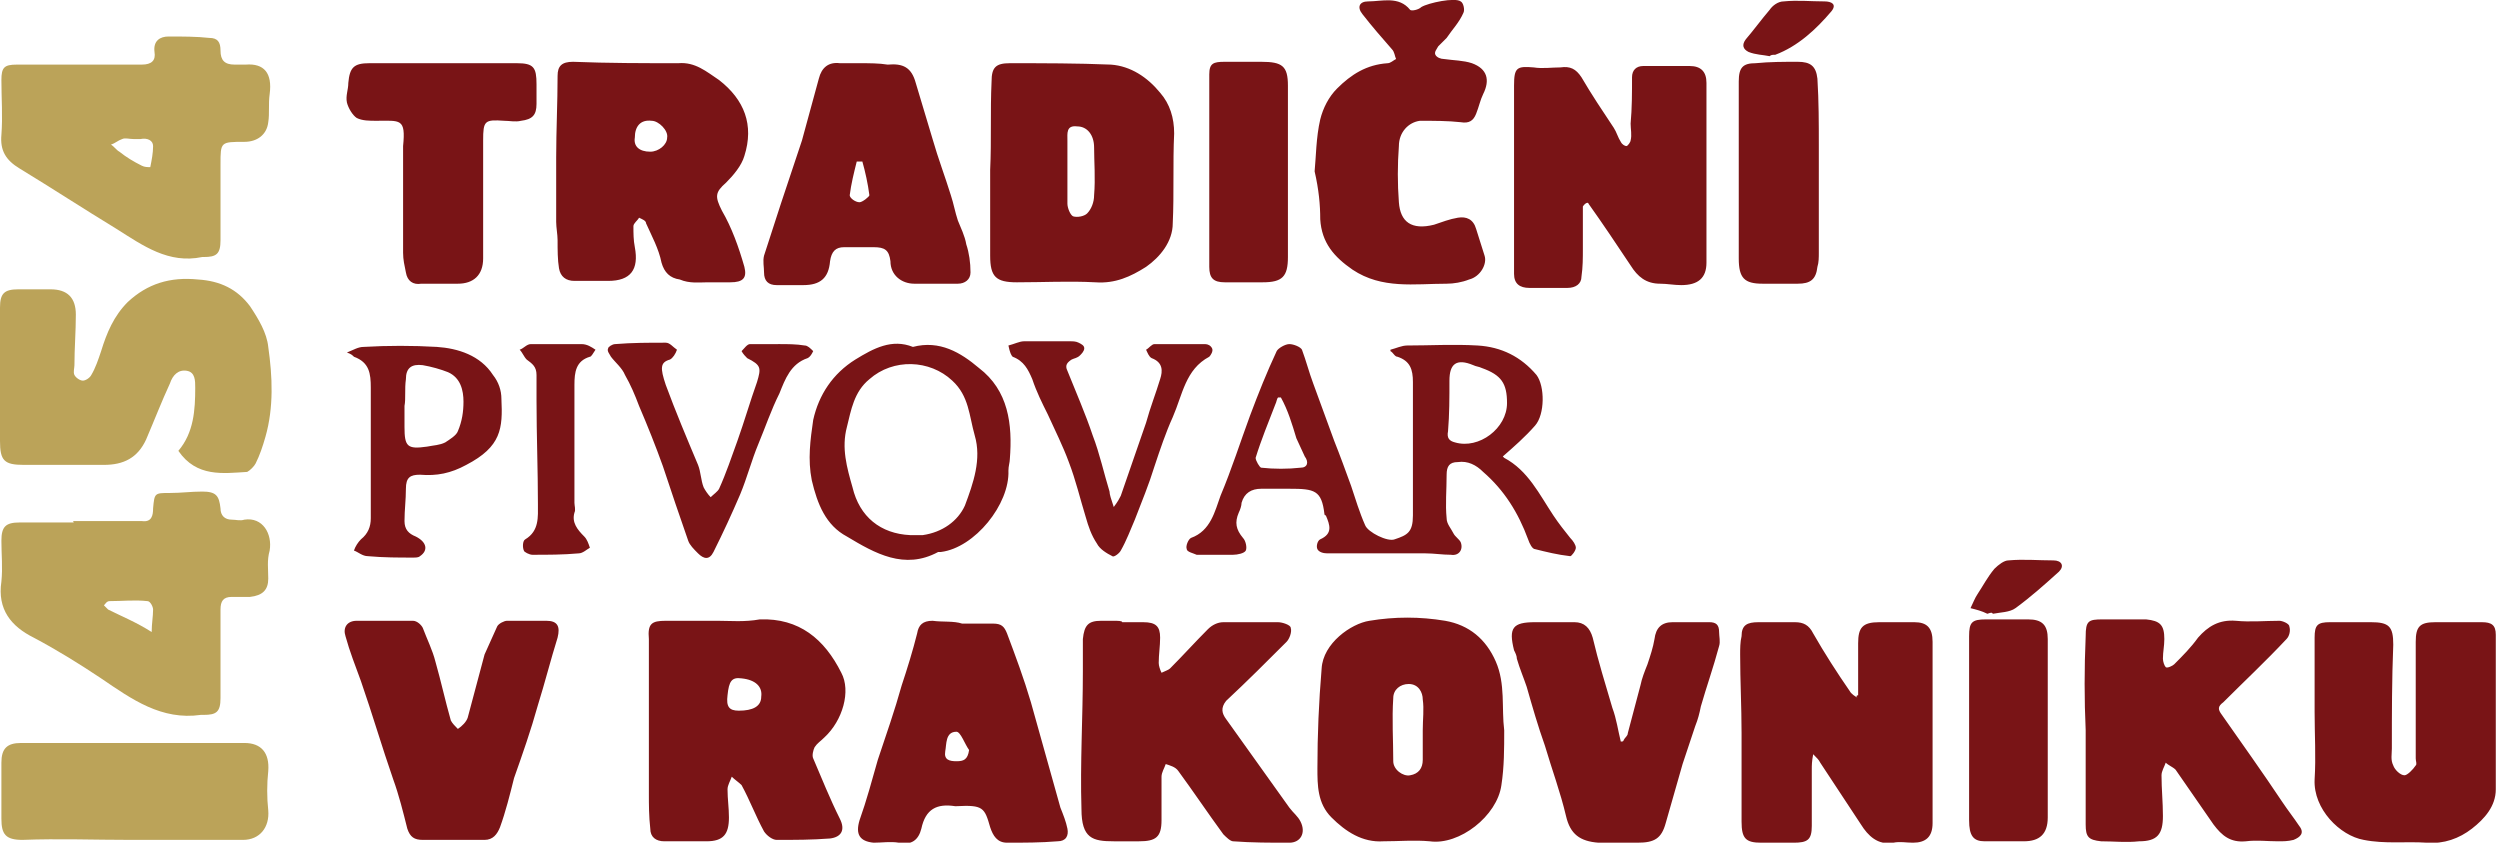
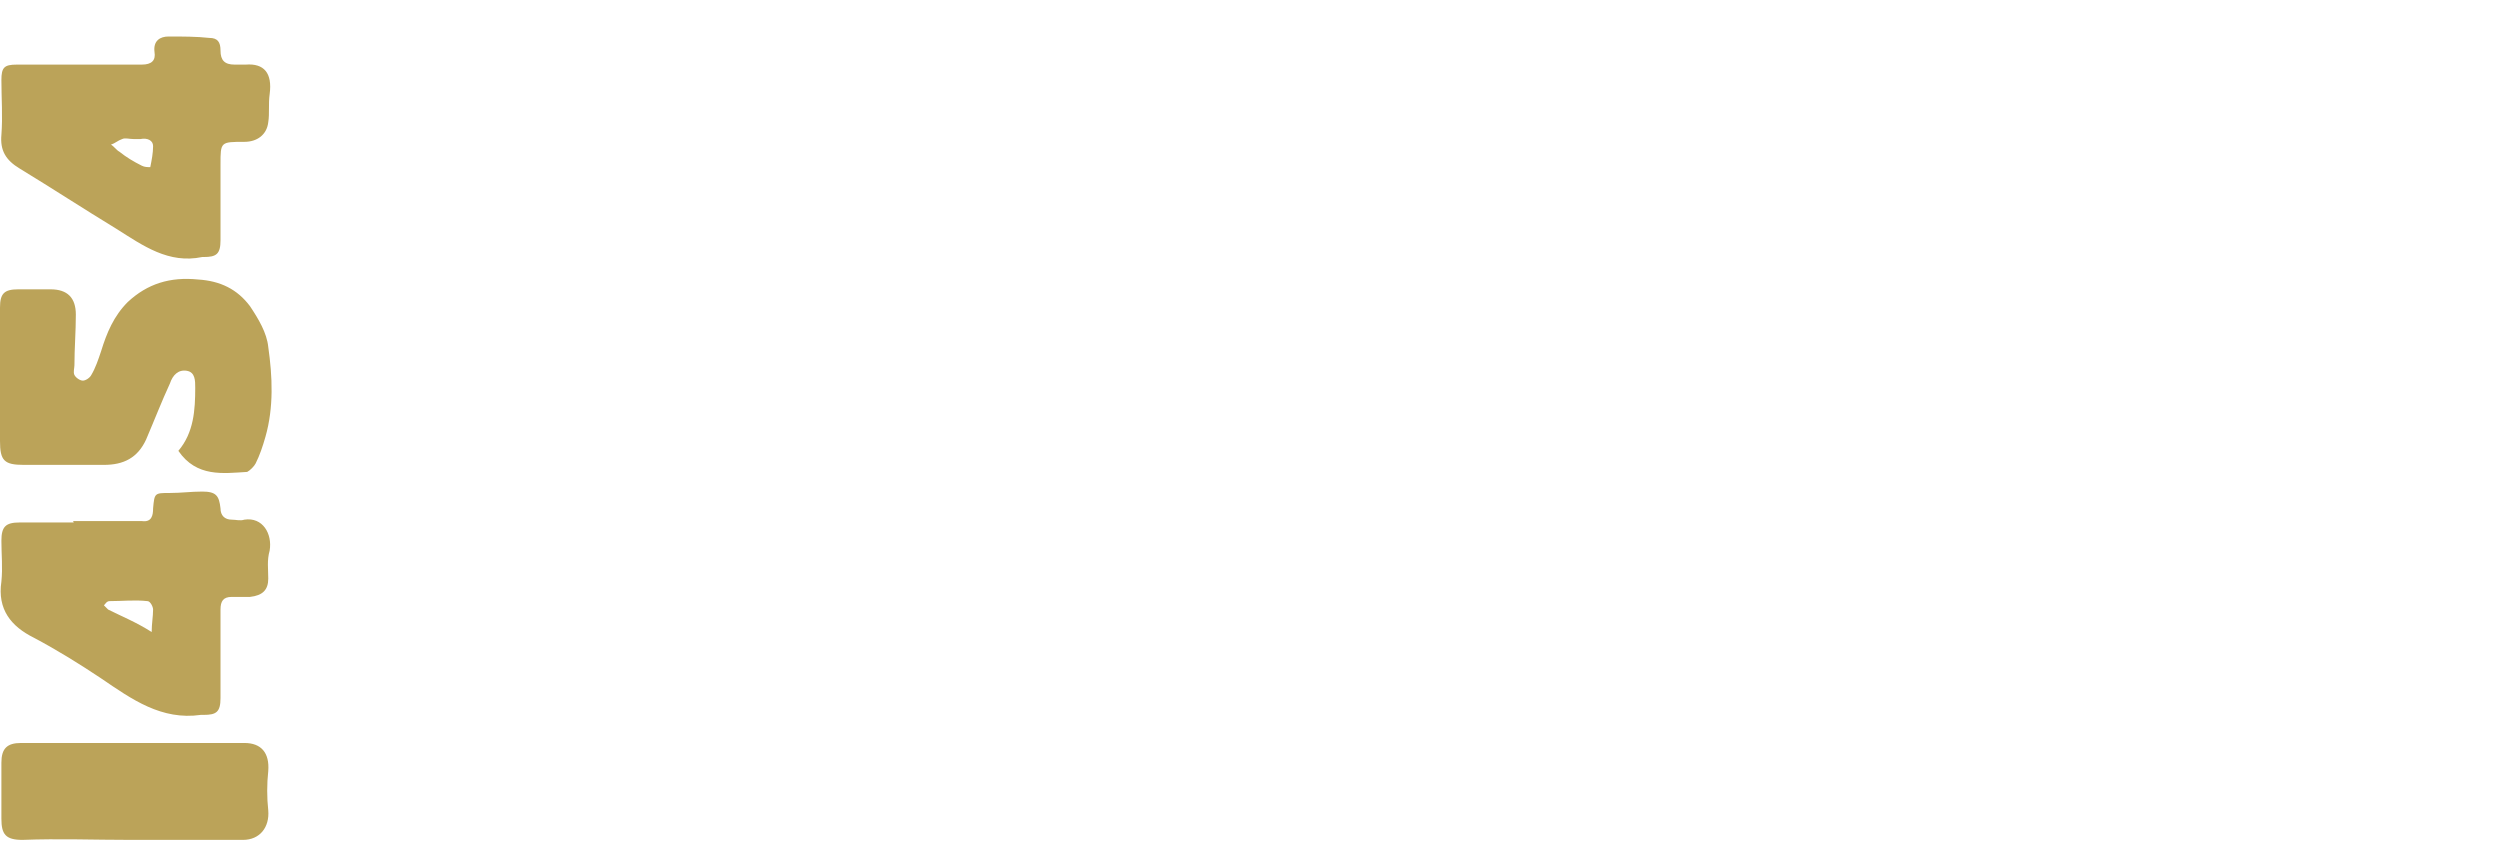
<svg xmlns="http://www.w3.org/2000/svg" viewBox="0 0 178 60" id="rankovnicky-pivovar">
  <path d="M12.7 32.1c1.1-1.3 1.2-2.9 1.2-4.5 0-.5 0-1.1-.6-1.2s-1 .3-1.2.9c-.6 1.3-1.1 2.6-1.7 4-.6 1.3-1.6 1.8-3 1.8H1.7c-1.4 0-1.7-.3-1.7-1.7v-9.5c0-1 .3-1.3 1.3-1.3h2.3c1.2 0 1.8.6 1.8 1.8 0 1.2-.1 2.4-.1 3.6 0 .2-.1.5 0 .7s.4.4.6.4.5-.2.6-.4c.3-.5.5-1.1.7-1.7.4-1.3.9-2.5 1.9-3.5 1.4-1.3 3-1.8 5-1.6 1.6.1 2.8.7 3.7 1.9.6.9 1.2 1.9 1.3 2.9.3 2.1.4 4.3-.2 6.4-.2.7-.4 1.3-.7 1.9-.1.2-.4.5-.6.6-1.7.1-3.6.4-4.9-1.5zm-7.4 5.1H1.4c-1 0-1.3.3-1.3 1.3s.1 1.9 0 2.9c-.3 2 .7 3.2 2.3 4 1.7.9 3.3 1.9 4.8 2.9 2.2 1.5 4.3 3 7.1 2.6h.2c.9 0 1.2-.2 1.2-1.2v-6.3c0-.6.2-.9.8-.9h1.3c.9-.1 1.3-.5 1.3-1.3 0-.7-.1-1.3.1-2 .2-1.2-.5-2.4-1.8-2.2-.3.1-.6 0-.9 0-.5 0-.8-.3-.8-.8-.1-.9-.3-1.2-1.3-1.2-.8 0-1.5.1-2.3.1-1.1 0-1.1 0-1.2 1.1 0 .5-.1 1-.8.9H5.2c.1.2.1.2.1.1zm2.4 6.2l-.3-.3c.1-.1.2-.3.4-.3.9 0 1.8-.1 2.7 0 .2 0 .4.4.4.6 0 .5-.1 1-.1 1.6-1.1-.7-2.1-1.1-3.1-1.6zM5.6 4.6H1.2C.3 4.6.1 4.8.1 5.7c0 1.3.1 2.6 0 3.9-.1 1.1.3 1.8 1.3 2.4 2.3 1.4 4.6 2.9 6.9 4.3 1.9 1.2 3.7 2.5 6.1 2h.1c.9 0 1.2-.2 1.2-1.2v-5.4c0-1.6 0-1.6 1.7-1.6.9 0 1.6-.5 1.7-1.4.1-.6 0-1.3.1-2 .2-1.5-.4-2.2-1.7-2.1h-.8c-.7 0-1-.3-1-1 0-.6-.2-.9-.8-.9-.9-.1-1.9-.1-2.9-.1-.6 0-1.1.3-1 1.1.1.6-.2.9-.9.9H5.6zM10 9.9c.5-.1.9.1.9.5 0 .5-.1 1-.2 1.5-.2 0-.4 0-.6-.1-.6-.3-1.1-.6-1.6-1-.2-.1-.4-.4-.6-.5.3-.1.5-.3.8-.4.2-.1.5 0 .8 0h.5zm7.3 49.9c1.2 0 1.9-.9 1.8-2.1-.1-.9-.1-1.9 0-2.8.1-1.3-.5-2-1.7-2H1.5c-1 0-1.4.4-1.4 1.4v4c0 1.1.3 1.5 1.5 1.5 2.6-.1 5.1 0 7.7 0h8z" fill="#bba359" />
-   <path d="M132.3 49.5v-3.7c0-1.1.3-1.5 1.5-1.5h2.5c.9 0 1.3.4 1.3 1.4v12.9c0 1-.5 1.4-1.4 1.4-.5 0-.9-.1-1.4 0-1.1.2-1.8-.5-2.3-1.3-1-1.5-1.9-2.9-2.9-4.4-.1-.2-.2-.3-.5-.6-.1.5-.1.8-.1 1.1v4c0 1-.3 1.2-1.3 1.2h-2.3c-1.1 0-1.4-.3-1.4-1.5v-6.3c0-1.9-.1-3.7-.1-5.6 0-.4 0-.9.1-1.3 0-.8.4-1 1.2-1h2.6c.6 0 1 .2 1.3.8.8 1.4 1.7 2.8 2.6 4.1.1.2.4.4.6.5-.2-.1-.1-.2 0-.2zm-19.2-35c1 1.4 2 2.9 3 4.4.5.8 1.1 1.3 2.1 1.3.5 0 1 .1 1.5.1 1.2 0 1.8-.5 1.8-1.6V5.9c0-.8-.4-1.2-1.2-1.2H117c-.5 0-.8.3-.8.8 0 1.1 0 2.2-.1 3.3 0 .4.1.8 0 1.2 0 .1-.2.4-.3.4-.1 0-.3-.1-.4-.3-.2-.3-.3-.7-.5-1-.8-1.2-1.6-2.4-2.3-3.6-.4-.6-.8-.8-1.5-.7-.6 0-1.3.1-1.9 0-1.2-.1-1.4 0-1.4 1.3v13.4c0 .7.4 1 1.1 1h2.7c.6 0 1-.3 1-.8.1-.7.1-1.3.1-2v-3c.2-.3.4-.3.4-.2zm-62 29.7h-3.7c-1 0-1.3.2-1.2 1.3v11c0 .8 0 1.6.1 2.5 0 .6.4.9 1 .9h3c1.2 0 1.6-.5 1.6-1.7 0-.7-.1-1.3-.1-2 0-.3.2-.6.3-.9.2.2.5.4.7.6.6 1.1 1 2.2 1.6 3.3.2.3.6.6.9.6 1.3 0 2.5 0 3.8-.1.8-.1 1.1-.6.7-1.4-.7-1.4-1.3-2.9-1.9-4.3-.1-.2 0-.6.1-.8.2-.3.4-.4.7-.7 1.3-1.2 1.9-3.3 1.2-4.6-1.2-2.4-3-3.9-5.8-3.8-1.1.2-2.1.1-3 .1zm1.7 4.1c1 .1 1.5.6 1.4 1.3 0 .7-.6 1-1.6 1-.7 0-.9-.3-.8-1.1.1-1 .3-1.3 1-1.2zm-2.4-28.2H52c.9 0 1.2-.3 1-1.1-.4-1.4-.9-2.8-1.6-4-.5-1-.5-1.3.3-2 .5-.5 1.1-1.2 1.3-1.9.7-2.2 0-4-1.8-5.4-.9-.6-1.7-1.3-2.9-1.2-2.5 0-5 0-7.5-.1-.8 0-1.1.3-1.1 1 0 1.9-.1 3.9-.1 5.8v4.6c0 .4.1.9.1 1.3 0 .7 0 1.4.1 2s.5.9 1.1.9h2.4c1.6 0 2.2-.8 1.9-2.4-.1-.5-.1-1-.1-1.5 0-.2.3-.4.4-.6.2.1.5.2.5.4.4.9.9 1.8 1.1 2.8.2.7.6 1.1 1.3 1.2.7.3 1.4.2 2 .2zm-4-11.5c.5 0 1.2.7 1.1 1.2 0 .5-.6 1-1.2 1-.8 0-1.2-.4-1.1-1 0-.8.4-1.3 1.2-1.2zm24.1 3.5v6.1c0 1.5.4 1.9 1.9 1.9 1.9 0 3.7-.1 5.6 0 1.4.1 2.5-.4 3.6-1.1 1-.7 1.9-1.8 1.9-3.1.1-2.1 0-4.3.1-6.4 0-1.1-.3-2.1-1-2.9-.9-1.1-2.1-1.9-3.5-2-2.4-.1-4.8-.1-7.2-.1-1 0-1.3.3-1.3 1.3-.1 2.1 0 4.2-.1 6.3.1 0 0 0 0 0zm7.4 1.8c0 .5-.2 1-.5 1.3-.2.2-.7.3-1 .2-.2-.1-.4-.6-.4-.9V10c0-.5-.1-1.1.7-1 .7 0 1.2.6 1.2 1.5 0 1 .1 2.2 0 3.4zm1.4 30.3h-.9c-.9 0-1.2.3-1.3 1.3v2.3c0 3.3-.2 6.5-.1 9.8 0 2.1.8 2.3 2.3 2.3h1.8c1.2 0 1.6-.3 1.6-1.5v-3.1c0-.3.2-.6.3-.9.3.1.7.2.9.5 1.1 1.5 2.1 3 3.2 4.5.2.2.5.5.7.5 1.3.1 2.7.1 4 .1.8 0 1.2-.7.8-1.5-.2-.4-.5-.6-.8-1l-4.5-6.3c-.3-.4-.4-.8 0-1.3 1.5-1.4 2.9-2.8 4.3-4.2.2-.2.4-.7.3-1 0-.2-.6-.4-.9-.4h-3.9c-.4 0-.8.2-1.1.5-.9.9-1.8 1.9-2.7 2.8-.1.1-.4.2-.6.3-.1-.2-.2-.5-.2-.7 0-.6.1-1.2.1-1.8 0-.8-.3-1.1-1.2-1.1h-1.5c0-.1-.3-.1-.6-.1zm69.2 7.8v6.7c0 .9.2 1.1 1.1 1.2.9 0 1.8.1 2.7 0 1.3 0 1.7-.5 1.7-1.8 0-1-.1-1.9-.1-2.9 0-.3.2-.6.3-.9.2.2.5.3.7.5l2.7 3.9c.6.8 1.2 1.3 2.3 1.2.8-.1 1.5 0 2.3 0 .4 0 .7 0 1.1-.1.5-.2.8-.5.4-1-.4-.6-.8-1.1-1.2-1.7-1.4-2.1-2.9-4.2-4.3-6.2-.3-.4-.3-.6.1-.9 1.5-1.5 3-2.9 4.5-4.5.2-.2.3-.6.2-.9 0-.2-.5-.4-.7-.4-1 0-2.1.1-3.1 0-1.2-.1-2 .4-2.7 1.2-.5.7-1.1 1.3-1.7 1.9-.1.1-.5.3-.6.2s-.2-.4-.2-.6c0-.5.1-.9.1-1.4 0-1-.3-1.3-1.3-1.4h-3.1c-1 0-1.2.1-1.2 1.2-.1 2.3-.1 4.5 0 6.7zm-42-4.9c-.7-1.6-1.9-2.6-3.6-2.9-1.8-.3-3.6-.3-5.4 0-1.3.2-3.3 1.6-3.4 3.4-.2 2.4-.3 4.7-.3 7.1 0 1.2 0 2.5 1 3.5s2.2 1.8 3.7 1.7c1.1 0 2.2-.1 3.3 0 2.1.3 4.8-1.8 5.1-4 .2-1.3.2-2.6.2-3.9-.2-1.6.1-3.3-.6-4.9zm-5.2 7c0 .6-.3 1-.9 1.1-.5.1-1.2-.4-1.2-1 0-1.5-.1-3 0-4.5 0-.6.5-1 1.1-1 .7 0 1 .6 1 1.1.1.7 0 1.4 0 2.2v2.1zm63.5-3.4c0 1.6.1 3.2 0 4.8-.1 2.1 1.8 4 3.5 4.3 1.5.3 3 .1 4.5.2 1.2.1 2.3-.3 3.2-1s1.7-1.6 1.7-2.8v-11c0-.7-.3-.9-1-.9h-3.3c-1.1 0-1.4.3-1.4 1.4V54c0 .2.1.4 0 .5-.2.3-.6.7-.8.7-.3 0-.7-.4-.8-.7-.2-.4-.1-.8-.1-1.2 0-2.5 0-4.9.1-7.4 0-1.3-.3-1.6-1.6-1.6h-2.9c-.9 0-1.1.2-1.1 1.1v5.3zM99 25c.2.1.3.4.5.4.9.3 1.1.9 1.1 1.8v9.5c0 1.2-.4 1.4-1.3 1.7-.5.2-1.9-.5-2.1-1-.4-.9-.7-1.9-1-2.8-.4-1.1-.8-2.2-1.2-3.2-.5-1.4-1-2.7-1.5-4.1-.3-.8-.5-1.6-.8-2.4-.1-.2-.6-.4-.9-.4s-.8.3-.9.5c-.7 1.5-1.3 3-1.9 4.6-.7 1.9-1.3 3.8-2.1 5.7-.4 1.1-.7 2.5-2.1 3-.2.1-.4.6-.3.8 0 .2.5.3.7.4h2.6c.3 0 .8-.1.9-.3s0-.7-.2-.9c-.5-.6-.6-1.1-.3-1.8.1-.2.2-.5.2-.7.2-.7.7-1 1.4-1h2c1.8 0 2.3.1 2.5 1.8 0 0 0 .1.1.1.3.7.5 1.3-.4 1.7-.2.1-.3.5-.2.7.1.2.4.3.7.3h7c.6 0 1.2.1 1.8.1.6.1.9-.4.7-.9-.1-.2-.4-.4-.5-.6-.2-.4-.5-.7-.5-1.1-.1-1 0-2 0-3.1 0-.6.2-.9.8-.9.7-.1 1.3.2 1.8.7 1.5 1.3 2.5 2.9 3.2 4.8.1.3.3.7.5.7.8.2 1.6.4 2.5.5.1 0 .4-.4.4-.6 0-.2-.2-.5-.4-.7-.4-.5-.8-1-1.2-1.6-1-1.5-1.8-3.2-3.5-4.1l-.1-.1c.8-.7 1.6-1.4 2.3-2.2.7-.8.7-2.8.1-3.6-1.1-1.3-2.5-2-4.2-2.1s-3.4 0-5 0c-.4 0-.8.2-1.2.3v.1zm4.6 6.5c-.4-.1-.6-.3-.5-.8.1-1.2.1-2.4.1-3.6s.5-1.6 1.7-1.1c.2.1.4.1.6.2 1.4.5 1.8 1.1 1.8 2.5 0 1.8-2 3.3-3.7 2.8zm-11.3-.3c.2.4.4.9.6 1.3.3.4.2.8-.3.8-.9.1-1.9.1-2.8 0-.1 0-.4-.5-.4-.7.4-1.3.9-2.5 1.4-3.8.1-.2.1-.4.2-.5h.2c.5.9.8 1.9 1.1 2.9zm-25.9 13c-.7 0-1 .3-1.1.9-.3 1.2-.7 2.5-1.1 3.7-.5 1.8-1.1 3.5-1.7 5.3-.4 1.4-.8 2.9-1.3 4.3-.3 1 0 1.5 1 1.6.6 0 1.2-.1 1.8 0 .9.2 1.4-.2 1.6-1 .3-1.4 1.1-1.8 2.4-1.6h.1c1.9-.1 2 .1 2.4 1.5.2.6.5 1.1 1.2 1.1 1.2 0 2.4 0 3.6-.1.6 0 .8-.4.7-.9-.1-.5-.3-1-.5-1.5L73.4 50c-.5-1.7-1.1-3.3-1.7-4.9-.2-.5-.4-.7-1-.7h-2.2c-.6-.2-1.4-.1-2.1-.2zm1.7 10c-.5 0-.9-.1-.8-.7.1-.5 0-1.4.8-1.4.3 0 .6.9.9 1.3-.1.7-.4.8-.9.8zM61.2 4.5h-1.4c-.8-.1-1.3.3-1.5 1.1-.4 1.5-.8 2.9-1.2 4.4l-.9 2.7-.6 1.8c-.4 1.2-.8 2.5-1.2 3.7-.1.4 0 .8 0 1.2 0 .6.3.9.9.9h1.9c1.2 0 1.8-.5 1.9-1.7.1-.7.4-1 1-1h2.1c.8 0 1.1.2 1.2 1 0 1 .8 1.6 1.7 1.6h3.1c.5 0 .9-.3.9-.8 0-.7-.1-1.4-.3-2-.1-.6-.4-1.2-.6-1.7-.2-.6-.3-1.2-.5-1.8-.4-1.3-.9-2.6-1.3-4-.4-1.3-.8-2.7-1.2-4-.3-1.1-.9-1.4-2-1.3-.6-.1-1.3-.1-2-.1zm.7 9.4c0 .1-.5.5-.7.5-.3 0-.7-.3-.7-.5.1-.8.3-1.6.5-2.4h.4c.2.7.4 1.6.5 2.4zM94 15.6c.1 1.7 1 2.7 2.3 3.6 2.1 1.4 4.4 1 6.7 1 .5 0 1.1-.1 1.6-.3.8-.2 1.3-1.1 1.1-1.7-.2-.6-.4-1.3-.6-1.9-.2-.7-.7-.9-1.3-.8-.6.1-1.1.3-1.7.5-1.6.4-2.4-.2-2.5-1.6-.1-1.3-.1-2.7 0-4 0-1 .7-1.7 1.5-1.8 1 0 2 0 2.9.1.6.1.9-.1 1.1-.6s.3-1 .5-1.4c.5-1 .3-1.8-.8-2.2-.6-.2-1.3-.2-2-.3-.2 0-.5-.1-.6-.3s.1-.4.2-.6l.6-.6c.4-.6.9-1.1 1.2-1.8.1-.2 0-.7-.2-.8-.4-.3-2.3.1-2.8.4-.2.2-.7.3-.8.2-.8-1-2-.6-3-.6-.6 0-.8.4-.4.9.7.9 1.4 1.7 2.1 2.5.2.2.2.5.3.7-.2.1-.4.3-.6.3-1.5.1-2.6.8-3.6 1.8-.6.6-1 1.4-1.2 2.2-.3 1.3-.3 2.7-.4 3.7.3 1.3.4 2.4.4 3.4zM32.2 59.8h2.3c.6 0 .9-.4 1.1-.9.4-1.1.7-2.3 1-3.5.6-1.7 1.2-3.4 1.7-5.2.5-1.6.9-3.2 1.4-4.8.2-.8 0-1.2-.8-1.2h-2.8c-.2 0-.6.2-.7.4-.3.7-.6 1.3-.9 2l-1.2 4.5c-.1.3-.4.6-.7.8-.2-.2-.4-.4-.5-.6-.4-1.4-.7-2.8-1.1-4.2-.2-.8-.6-1.6-.9-2.4-.1-.2-.4-.5-.7-.5h-4c-.7 0-1 .5-.8 1.1.3 1.1.7 2.1 1.1 3.2.8 2.3 1.5 4.7 2.3 7 .4 1.1.7 2.3 1 3.5.2.6.5.8 1.1.8h2.1zm83.2-7c-.2-.8-.3-1.6-.6-2.4-.5-1.7-1-3.3-1.4-5-.2-.7-.6-1.1-1.3-1.1h-2.8c-1.6 0-1.9.4-1.5 2 .1.2.2.4.2.6.2.7.5 1.4.7 2 .4 1.4.8 2.8 1.3 4.2.5 1.7 1.1 3.3 1.5 5 .3 1.3 1 1.8 2.3 1.9h2.8c1.2 0 1.7-.3 2-1.4l1.2-4.2.9-2.7c.2-.5.3-.9.4-1.4.4-1.4.9-2.8 1.3-4.3.1-.3 0-.7 0-1 0-.5-.2-.7-.7-.7h-2.6c-.8 0-1.2.4-1.3 1.2-.1.6-.3 1.2-.5 1.8-.2.5-.4 1-.5 1.5-.3 1.1-.6 2.3-.9 3.4 0 .2-.2.3-.3.5 0 .1-.1.1-.2.1zM26.3 4.5c-1.1 0-1.4.3-1.5 1.4 0 .5-.2.9-.1 1.4.1.4.4.9.7 1.1.4.2.9.2 1.4.2 1.7 0 2.1-.2 1.9 1.8V18c0 .5.1.9.2 1.4.1.6.5.9 1.1.8h2.6c1.1 0 1.8-.6 1.8-1.8V10c0-1.4.1-1.5 1.5-1.4.4 0 .8.1 1.2 0 .8-.1 1.1-.4 1.1-1.2V6c0-1.2-.2-1.5-1.4-1.5H26.3zm103.2 7.7v-1.8c0-1.6 0-3.2-.1-4.8-.1-.9-.5-1.2-1.4-1.2-1 0-2 0-3 .1-.9 0-1.2.3-1.2 1.3v12.6c0 1.4.4 1.8 1.7 1.8h2.5c.9 0 1.3-.3 1.4-1.2.1-.3.1-.7.1-1v-5.8zm10.7 46.2c0 1.1.3 1.5 1.1 1.5h2.8c1.1 0 1.7-.5 1.7-1.7V45.5c0-1-.4-1.4-1.4-1.4h-3c-1 0-1.2.2-1.2 1.2v13.1zM86.1 12.1V19c0 .8.3 1.1 1.1 1.1h2.7c1.4 0 1.8-.4 1.8-1.8V6.1c0-1.4-.4-1.7-1.9-1.7h-2.6c-.8 0-1.1.1-1.1.9v6.8zM60.9 25.6c-1.6 1-2.6 2.5-3 4.3-.2 1.4-.4 2.8-.1 4.3.4 1.7 1 3.2 2.5 4 2 1.2 4.1 2.4 6.5 1.1h.2c2.4-.3 4.9-3.4 4.8-5.8 0-.3.1-.6.1-.8.2-2.5-.1-4.9-2.2-6.5-1.3-1.1-2.8-2-4.7-1.5-1.5-.6-2.8.1-4.1.9zm-.2 9.1c-.4-1.4-.8-2.8-.4-4.3.3-1.2.5-2.5 1.6-3.4 1.7-1.5 4.3-1.4 5.9.1 1.2 1.1 1.2 2.5 1.6 3.9.5 1.7-.1 3.4-.7 5-.5 1.1-1.6 1.9-3 2.1h-.9c-2.1-.1-3.6-1.3-4.1-3.4zm-35.5-9.3c1.1.4 1.2 1.2 1.2 2.2v9.3c0 .6-.2 1.1-.7 1.5-.2.2-.4.5-.5.8.3.1.6.4 1 .4 1.1.1 2.2.1 3.2.1.2 0 .4 0 .5-.1.6-.4.5-1-.3-1.4-.5-.2-.8-.5-.8-1.1 0-.8.1-1.5.1-2.3s.3-1 1-1c1.2.1 2.2-.1 3.3-.7 2.5-1.3 2.6-2.6 2.5-4.7 0-.6-.2-1.2-.6-1.7-.9-1.4-2.5-1.9-4-2-1.7-.1-3.5-.1-5.2 0-.4 0-.7.2-1.2.4.3.1.4.2.5.3zm3.7 1.6c0-.8.4-1.1 1.2-1 .6.1 1.3.3 1.8.5.9.4 1.1 1.3 1.1 2.1 0 .7-.1 1.4-.4 2.1-.1.3-.6.6-.9.8-.4.2-.8.2-1.3.3-1.4.2-1.6 0-1.6-1.4v-1.5c.1-.5 0-1.2.1-1.9zm26.5-2.5h-2c-.2 0-.4.3-.6.5.1.2.3.4.4.5 1 .5 1 .7.7 1.7-.5 1.4-.9 2.8-1.4 4.2-.4 1.1-.8 2.3-1.3 3.4-.1.2-.4.4-.6.6-.2-.2-.4-.5-.5-.7-.2-.5-.2-1.1-.4-1.6-.8-1.9-1.6-3.8-2.3-5.7-.4-1.2-.4-1.6.3-1.8.2-.1.4-.4.5-.7-.3-.2-.5-.5-.8-.5-1.2 0-2.4 0-3.6.1-.2 0-.5.2-.5.3-.1.2.1.4.2.6.3.4.8.8 1 1.3.4.7.7 1.4 1 2.2.6 1.4 1.2 2.9 1.7 4.3.6 1.8 1.2 3.6 1.8 5.3.1.3.4.6.7.9.4.4.8.5 1.1-.1.7-1.4 1.3-2.7 1.9-4.1.5-1.2.8-2.4 1.3-3.6.5-1.2.9-2.4 1.5-3.6.4-1 .8-2.1 2-2.5.2-.1.3-.3.4-.5-.2-.2-.4-.4-.6-.4-.6-.1-1.2-.1-1.9-.1zm16.7.9c.8.3 1.1.9 1.4 1.6.3.9.7 1.7 1.1 2.5.5 1.1 1.1 2.3 1.5 3.4.5 1.3.8 2.6 1.2 3.9.2.7.4 1.3.8 1.9.2.4.7.7 1.1.9.1.1.5-.2.6-.4.4-.7.7-1.5 1-2.2.5-1.3 1-2.5 1.4-3.8.4-1.2.8-2.4 1.3-3.5.7-1.6.9-3.4 2.6-4.3.1-.1.3-.4.2-.6-.1-.2-.3-.3-.5-.3h-3.6c-.2 0-.4.3-.6.4.1.2.2.5.4.6.8.3.8.9.6 1.5-.3 1-.7 2-1 3.1-.6 1.7-1.2 3.5-1.8 5.2-.1.2-.2.4-.5.8-.2-.6-.3-.9-.3-1.1-.4-1.3-.7-2.7-1.2-4-.5-1.5-1.2-3.1-1.8-4.6-.2-.4 0-.6.3-.8.2-.1.4-.1.6-.3.1-.1.3-.3.3-.5s-.2-.3-.4-.4c-.2-.1-.4-.1-.6-.1h-3.3c-.3 0-.7.2-1.1.3.1.5.2.7.3.8zm-30.7-.9h-3.6c-.3 0-.5.3-.8.4.2.2.3.5.5.7.4.3.7.5.7 1.1v1.8c0 2.5.1 5 .1 7.4 0 .9.1 1.9-.9 2.5-.2.1-.2.6-.1.8 0 .1.4.3.6.3 1.1 0 2.2 0 3.3-.1.3 0 .6-.3.8-.4-.1-.3-.2-.6-.4-.8-.5-.5-.9-1-.7-1.7.1-.2 0-.5 0-.7v-8.4c0-.9.1-1.7 1.1-2 .1 0 .2-.2.4-.5-.3-.2-.6-.4-1-.4zm100.5 19.2c.5-.1 1.2-.1 1.6-.4 1.1-.8 2.1-1.7 3.1-2.6.4-.4.2-.8-.4-.8-1.1 0-2.1-.1-3.2 0-.3 0-.7.3-1 .6-.5.6-.8 1.2-1.2 1.8-.2.3-.3.6-.5 1 .4.1.8.2 1.2.4.3-.1.3-.1.4 0zM126.4 3.9c1.6-.6 2.9-1.8 4-3.1.4-.5 0-.7-.5-.7-1 0-1.9-.1-2.9 0-.4 0-.8.3-1 .6-.6.7-1.1 1.4-1.7 2.1-.3.4-.2.7.2.9.5.2 1 .2 1.5.3.1-.1.2-.1.4-.1z" fill="#791416" />
</svg>